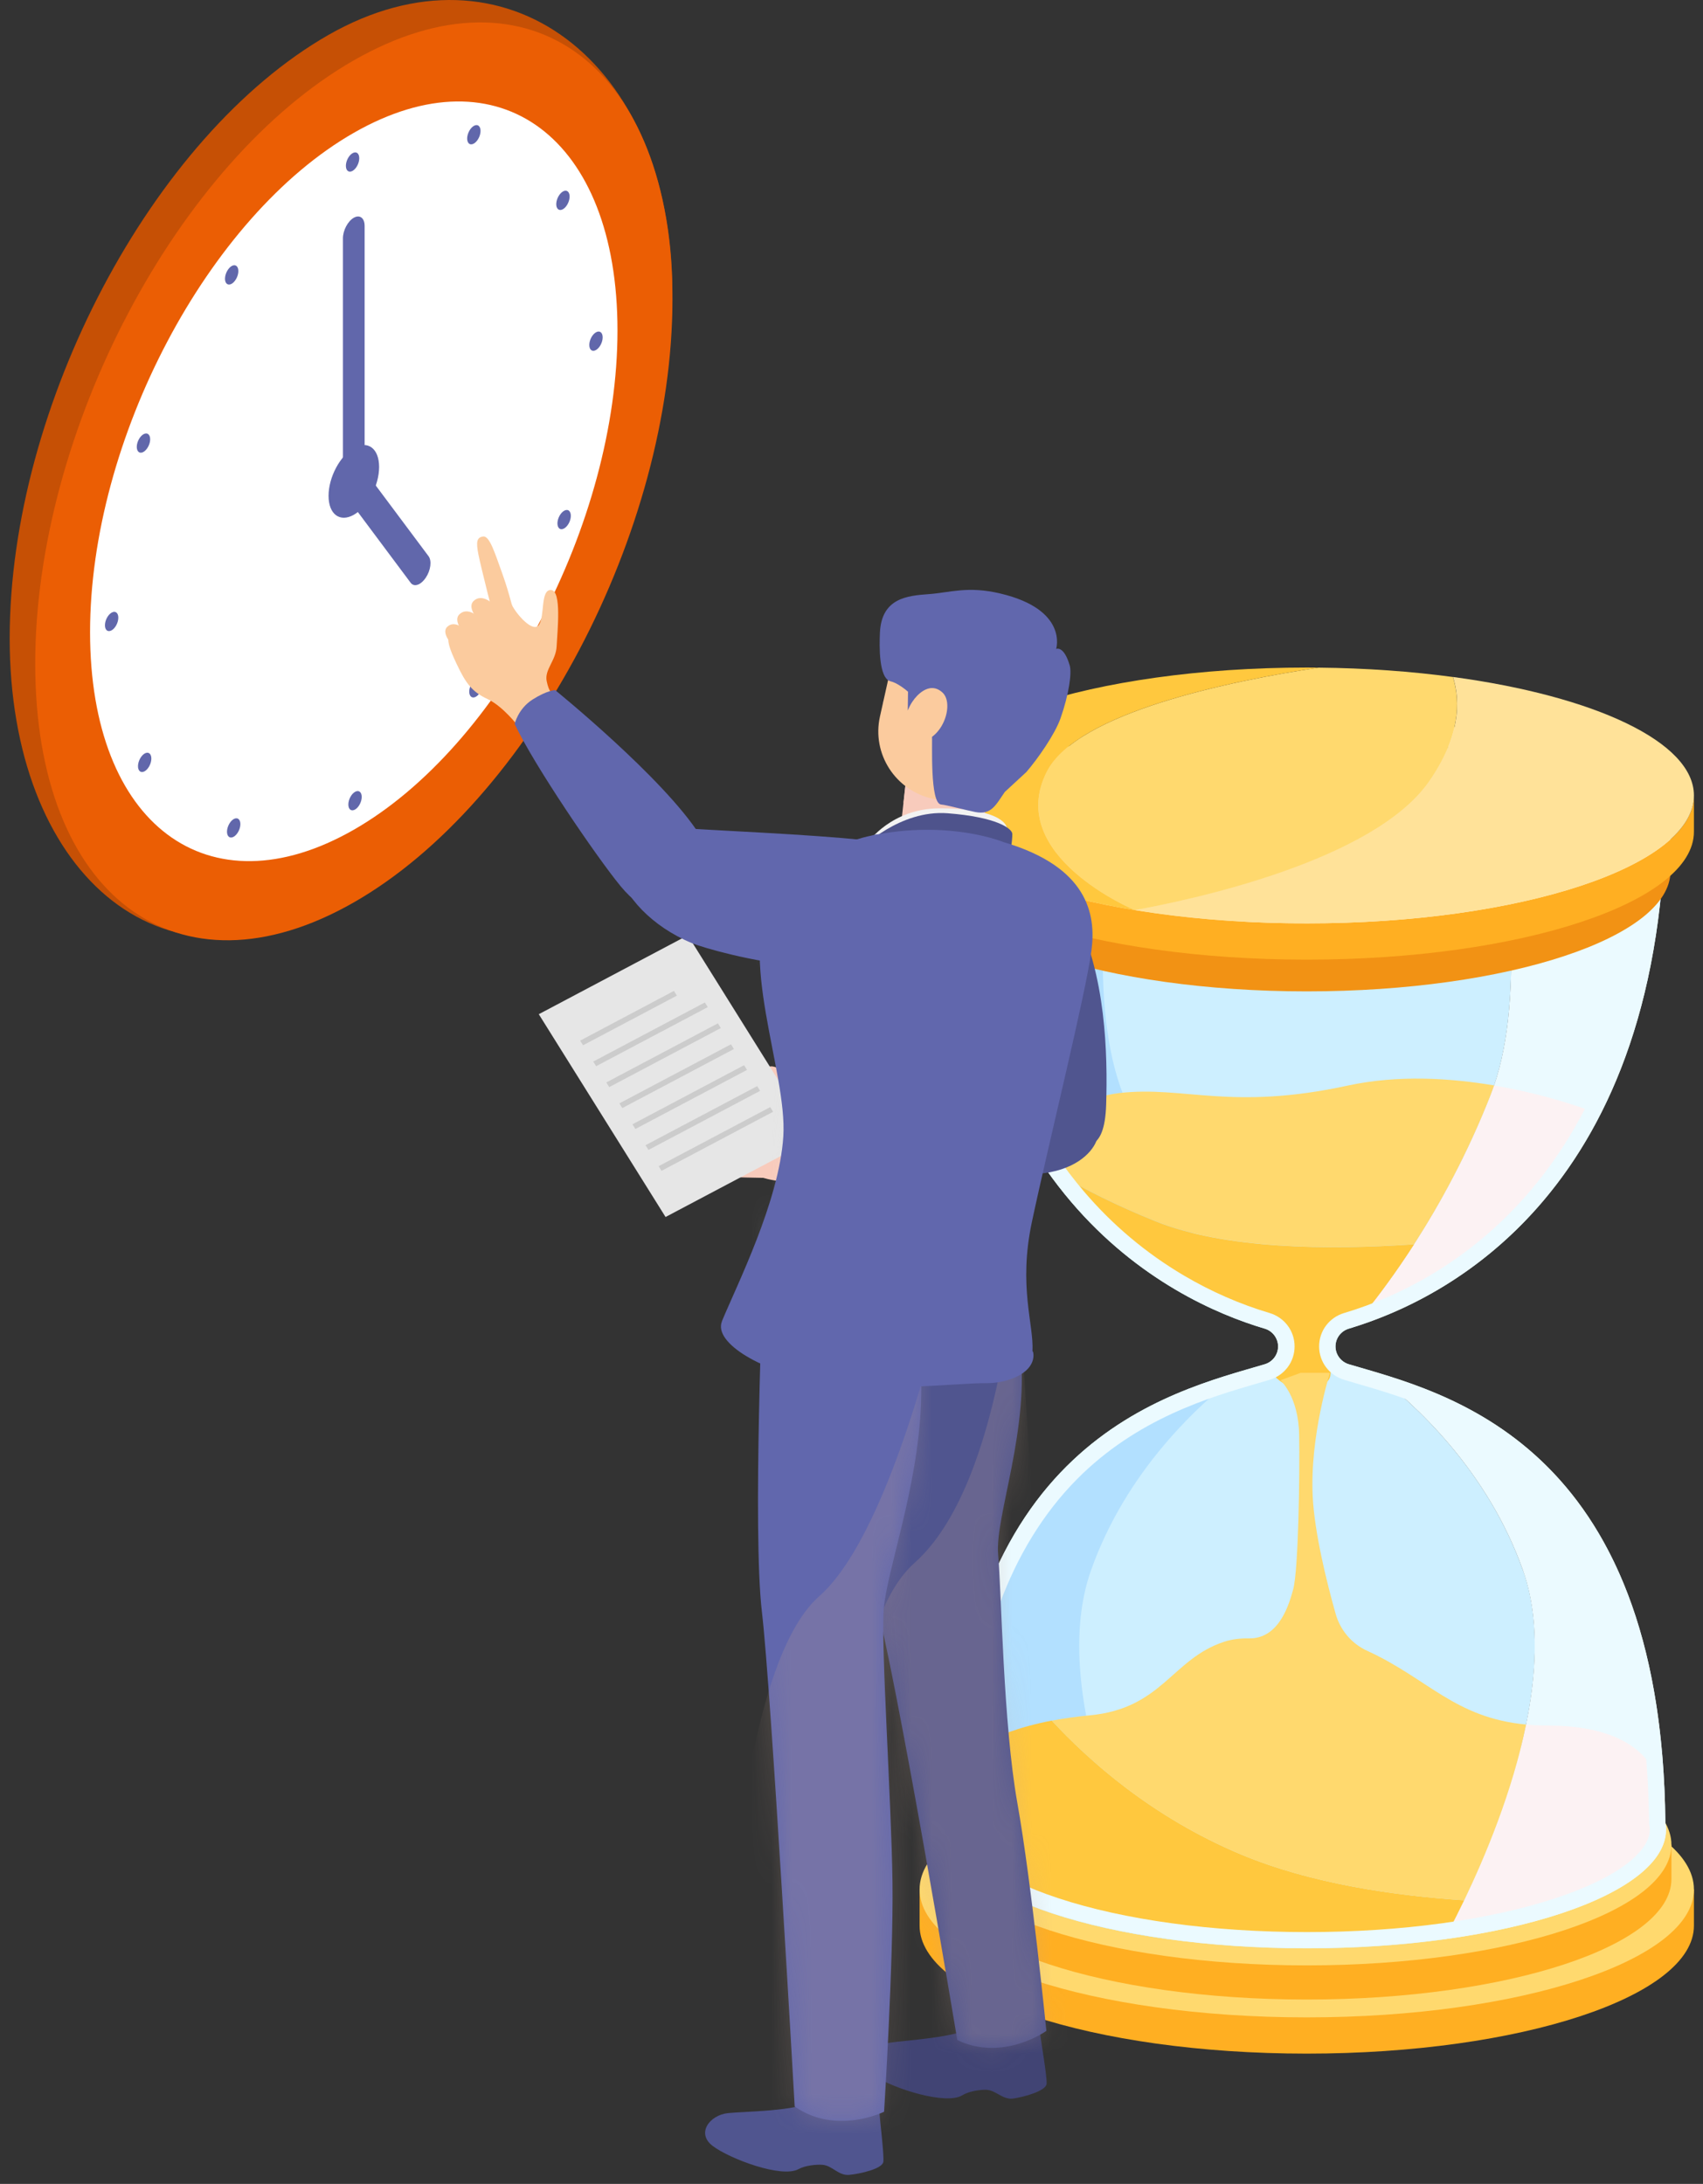
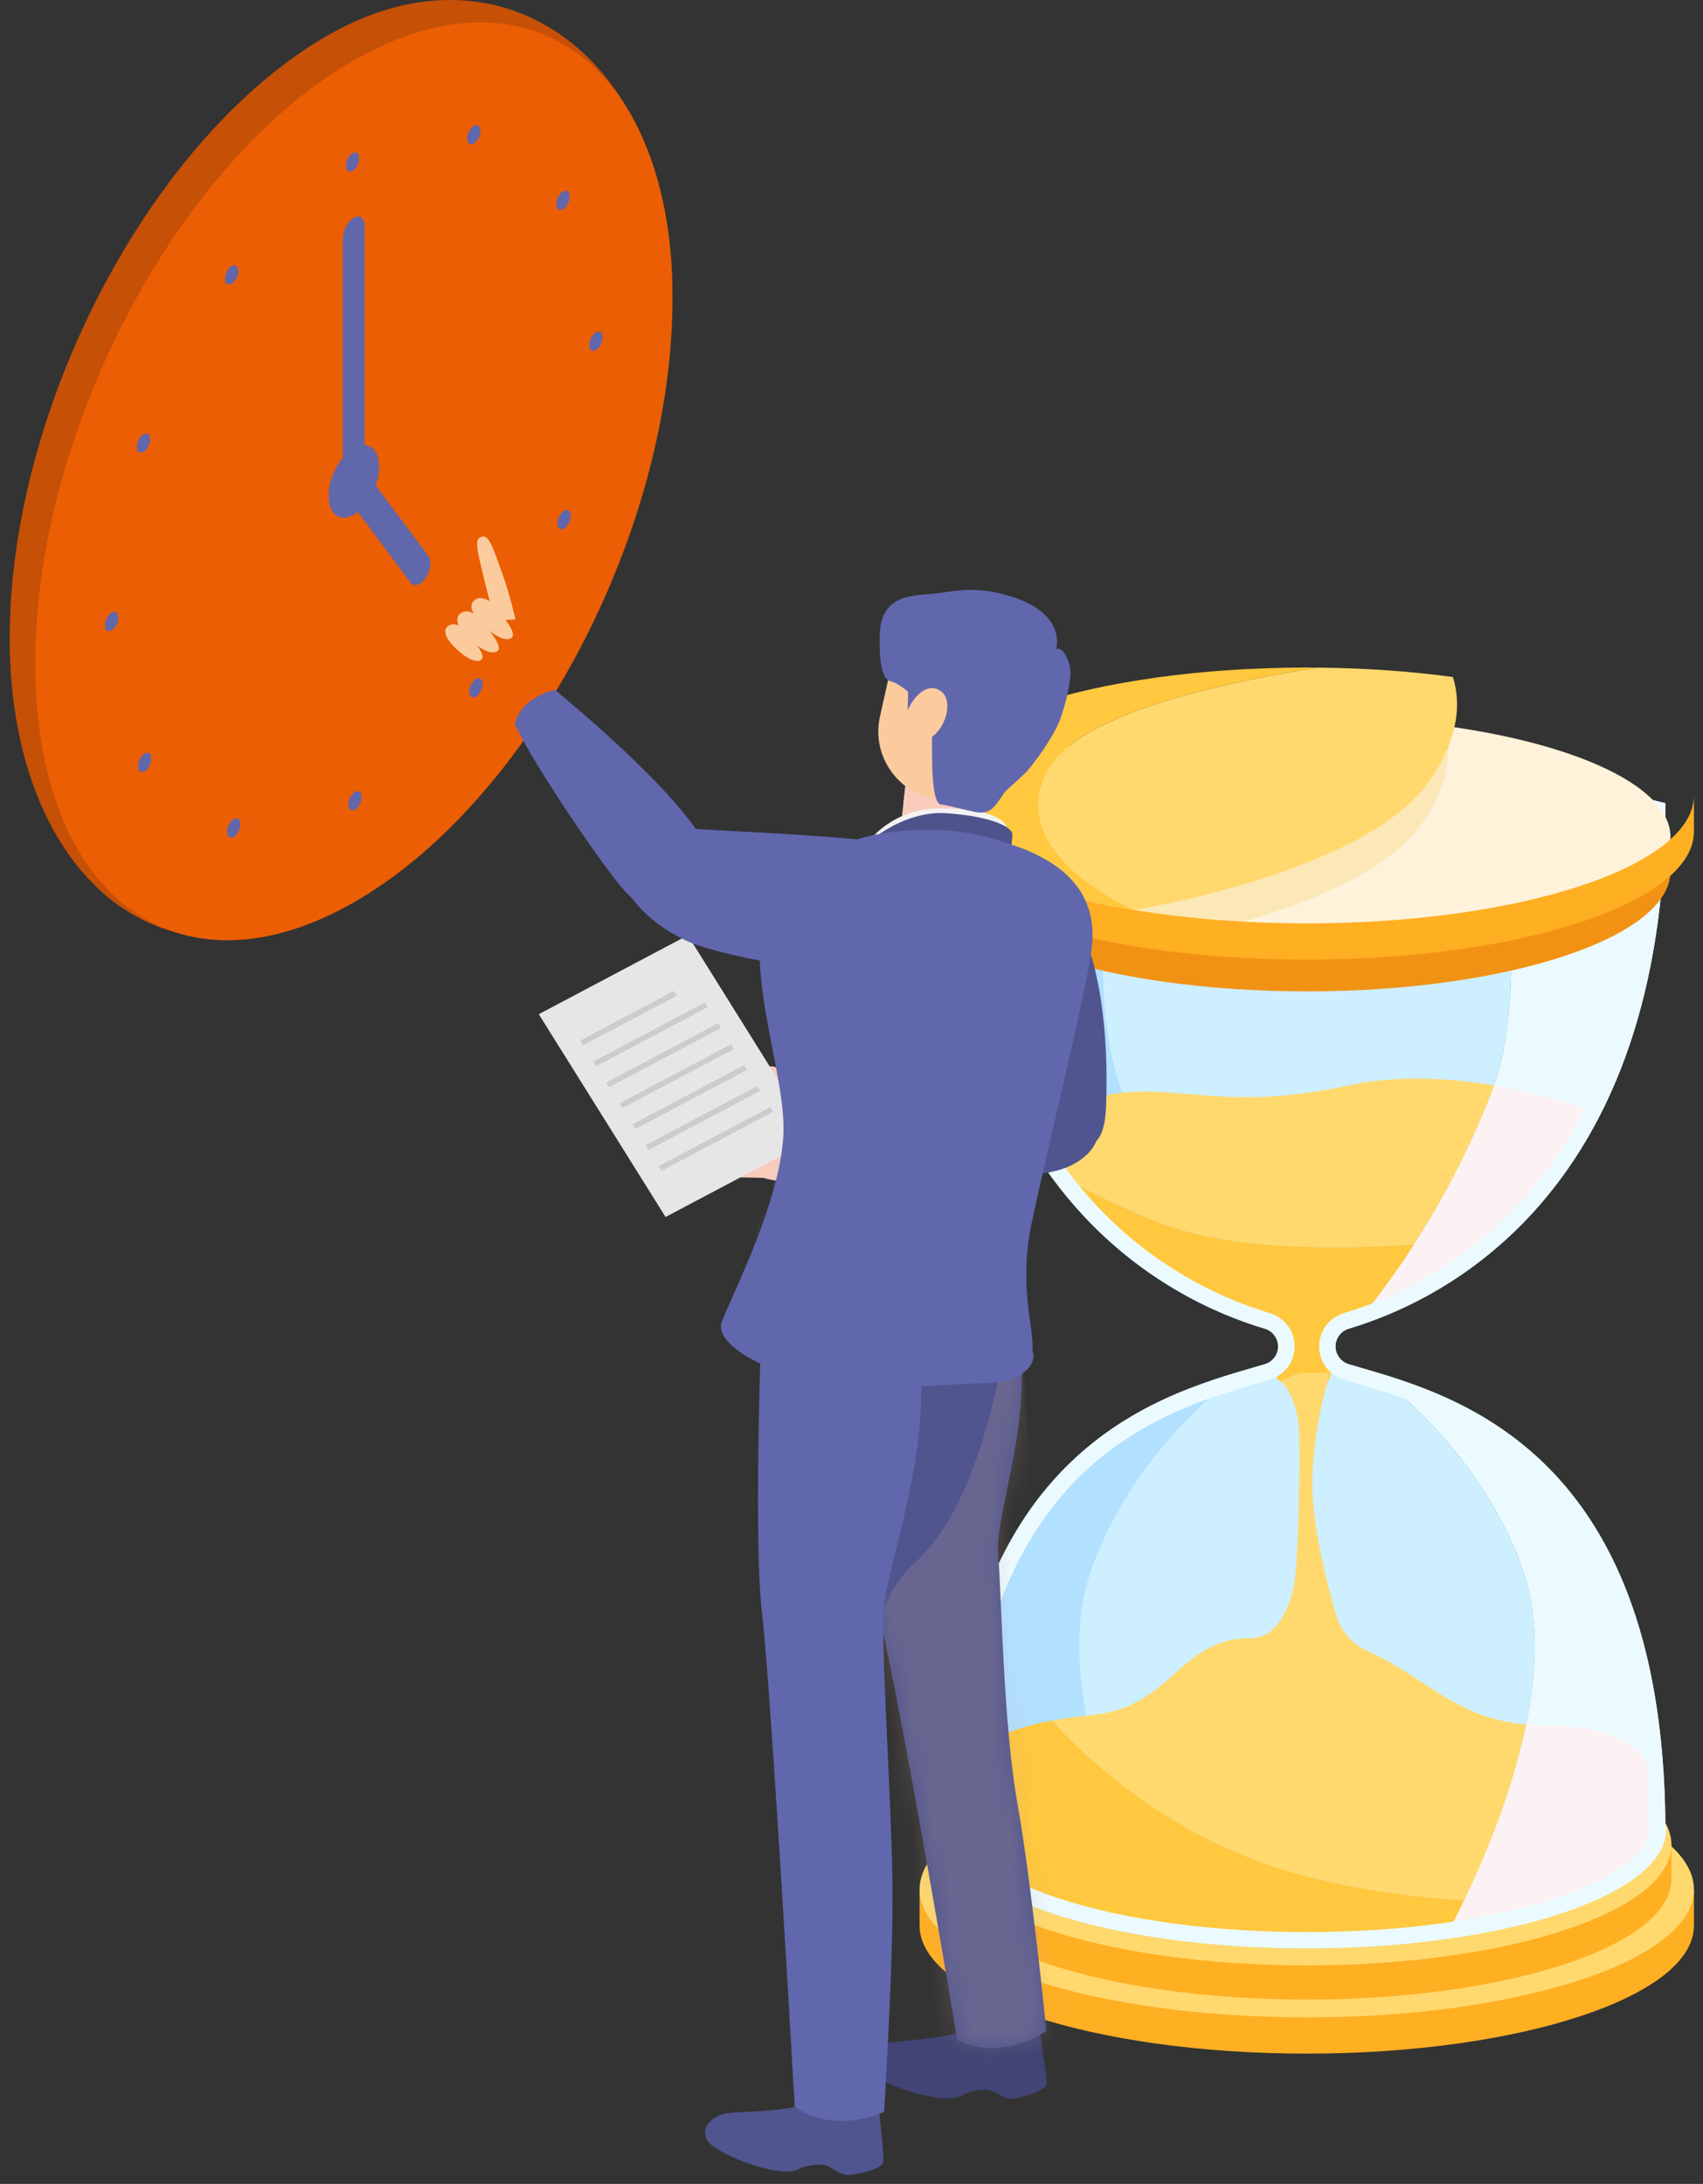
<svg xmlns="http://www.w3.org/2000/svg" width="85" height="109" viewBox="0 0 85 109" fill="none">
  <rect x="0" y="0" width="85" height="109" fill="#333333" stroke="none" />
  <path d="M0.483 31.859C0.483 20.255 7.603 6.775 16.386 1.748C25.17 -3.278 33.56 3.002 33.56 14.606C33.56 26.211 25.52 40.087 16.736 45.113C7.953 50.137 0.483 43.464 0.483 31.859Z" fill="#C65005" />
  <path d="M1.758 33.122C1.758 21.518 8.877 8.035 17.661 3.011C26.444 -2.016 33.564 3.319 33.564 14.927C33.564 26.531 26.444 40.014 17.661 45.038C8.877 50.064 1.758 44.73 1.758 33.122Z" fill="#EB5E04" />
-   <path d="M4.495 31.554C4.495 21.949 10.389 10.789 17.657 6.63C24.925 2.47 30.82 6.885 30.82 16.49C30.82 26.095 24.925 37.255 17.657 41.414C10.389 45.574 4.495 41.159 4.495 31.554Z" fill="white" />
  <path d="M20.943 29.14C20.771 29.238 20.6 29.228 20.497 29.087L17.116 24.558V11.896C17.116 11.5 17.36 11.039 17.657 10.869C17.955 10.699 18.199 10.879 18.199 11.275V23.488L21.389 27.759C21.561 27.988 21.498 28.469 21.25 28.835C21.154 28.976 21.049 29.078 20.943 29.14Z" fill="#6167AB" />
  <path d="M17.264 8.276C17.264 8.031 17.413 7.75 17.598 7.645C17.783 7.54 17.931 7.651 17.931 7.897C17.931 8.142 17.783 8.424 17.598 8.528C17.413 8.633 17.264 8.522 17.264 8.276Z" fill="#6167AB" />
  <path d="M11.274 14.107C11.182 13.95 11.238 13.645 11.397 13.432C11.555 13.22 11.76 13.174 11.852 13.334C11.945 13.495 11.889 13.796 11.73 14.008C11.572 14.221 11.367 14.267 11.274 14.107Z" fill="#6167AB" />
  <path d="M7.428 22.227C7.539 21.97 7.509 21.71 7.361 21.648C7.213 21.586 7.004 21.744 6.893 22.002C6.783 22.26 6.813 22.519 6.96 22.581C7.108 22.644 7.317 22.485 7.428 22.227Z" fill="#6167AB" />
  <path d="M5.572 31.46C5.387 31.565 5.238 31.453 5.238 31.208C5.238 30.963 5.387 30.681 5.572 30.576C5.757 30.472 5.905 30.583 5.905 30.828C5.905 31.074 5.757 31.355 5.572 31.46Z" fill="#6167AB" />
  <path d="M7.388 38.339C7.229 38.551 7.025 38.597 6.932 38.437C6.84 38.276 6.896 37.975 7.054 37.763C7.213 37.55 7.418 37.504 7.51 37.664C7.602 37.825 7.546 38.126 7.388 38.339Z" fill="#6167AB" />
  <path d="M11.931 41.434C12.042 41.177 12.012 40.917 11.864 40.855C11.717 40.793 11.507 40.951 11.397 41.209C11.286 41.467 11.316 41.726 11.464 41.788C11.611 41.851 11.821 41.692 11.931 41.434Z" fill="#6167AB" />
  <path d="M18.054 39.774C18.054 40.019 17.905 40.301 17.72 40.405C17.535 40.51 17.387 40.399 17.387 40.153C17.387 39.908 17.535 39.627 17.72 39.522C17.905 39.417 18.054 39.528 18.054 39.774Z" fill="#6167AB" />
  <path d="M24.044 33.944C24.136 34.101 24.08 34.405 23.922 34.618C23.763 34.831 23.558 34.876 23.466 34.716C23.373 34.556 23.43 34.255 23.588 34.042C23.747 33.829 23.951 33.783 24.044 33.944Z" fill="#6167AB" />
  <path d="M28.425 26.046C28.535 25.788 28.505 25.529 28.358 25.466C28.21 25.404 28 25.563 27.89 25.82C27.779 26.078 27.809 26.338 27.957 26.4C28.105 26.462 28.314 26.304 28.425 26.046Z" fill="#6167AB" />
  <path d="M29.746 16.586C29.931 16.482 30.08 16.593 30.08 16.838C30.08 17.084 29.931 17.365 29.746 17.47C29.561 17.575 29.413 17.463 29.413 17.218C29.413 16.972 29.561 16.691 29.746 16.586Z" fill="#6167AB" />
  <path d="M27.93 9.712C28.089 9.499 28.294 9.453 28.386 9.614C28.478 9.774 28.422 10.075 28.264 10.288C28.105 10.5 27.901 10.546 27.808 10.386C27.716 10.226 27.772 9.924 27.93 9.712Z" fill="#6167AB" />
  <path d="M23.918 6.837C24.029 6.579 23.999 6.32 23.851 6.257C23.704 6.195 23.494 6.354 23.384 6.611C23.273 6.869 23.303 7.129 23.451 7.191C23.598 7.253 23.808 7.095 23.918 6.837Z" fill="#6167AB" />
  <path d="M16.399 24.746C16.399 23.826 16.964 22.756 17.661 22.36C18.358 21.964 18.922 22.383 18.922 23.306C18.922 24.229 18.358 25.296 17.661 25.692C16.964 26.087 16.399 25.669 16.399 24.746Z" fill="#6167AB" />
  <path d="M83.758 94.302C81.393 91.658 73.993 89.731 65.223 89.731C56.453 89.731 49.052 91.661 46.688 94.302H45.899V96.112C45.899 99.637 54.55 102.497 65.223 102.497C75.895 102.497 84.547 99.64 84.547 96.112V94.302H83.758Z" fill="#FFAF22" />
  <path d="M65.223 100.688C75.895 100.688 84.547 97.829 84.547 94.303C84.547 90.776 75.895 87.918 65.223 87.918C54.55 87.918 45.899 90.776 45.899 94.303C45.899 97.829 54.55 100.688 65.223 100.688Z" fill="#FFD96E" />
  <path d="M82.681 92.078C80.456 89.588 73.481 87.772 65.223 87.772C56.964 87.772 49.99 89.588 47.765 92.078H47.022V93.783C47.022 97.105 55.171 99.798 65.223 99.798C75.275 99.798 83.424 97.105 83.424 93.783V92.078H82.681Z" fill="#FFAF22" />
  <path d="M65.223 98.093C75.275 98.093 83.424 95.4 83.424 92.078C83.424 88.755 75.275 86.062 65.223 86.062C55.171 86.062 47.022 88.755 47.022 92.078C47.022 95.4 55.171 98.093 65.223 98.093Z" fill="#FFD96E" />
  <path d="M76.017 78.383C74.261 73.415 70.648 70.08 68.462 68.424C68.056 68.303 67.676 68.195 67.33 68.094C66.933 67.976 66.659 67.613 66.659 67.204C66.659 66.795 66.93 66.431 67.33 66.314C67.389 66.297 67.452 66.278 67.515 66.258C69.004 64.517 72.131 60.443 74.403 54.65C76.143 50.209 75.354 43.193 74.337 37.931L65.226 35.695L47.325 40.09C47.325 59.543 58.391 64.91 63.123 66.314C63.519 66.431 63.793 66.795 63.793 67.204C63.793 67.613 63.522 67.976 63.123 68.094C58.431 69.488 47.51 71.893 47.329 90.95C47.306 91.071 47.292 91.192 47.292 91.316C47.292 94.589 55.323 97.243 65.226 97.243C67.66 97.243 69.978 97.082 72.091 96.791C73.607 93.983 78.223 84.614 76.021 78.383H76.017Z" fill="#CDEFFF" />
  <path d="M74.399 54.647C72.131 60.44 69.001 64.511 67.511 66.255C72.339 64.766 83.124 59.291 83.124 40.088L74.333 37.928C75.35 43.19 76.14 50.203 74.399 54.647Z" fill="#EBFAFF" />
  <path d="M83.157 91.316C83.157 91.191 83.144 91.07 83.12 90.949C82.952 73.297 73.571 69.933 68.459 68.424C70.645 70.08 74.257 73.415 76.014 78.382C78.217 84.613 73.604 93.979 72.085 96.791C78.583 95.9 83.153 93.783 83.153 91.316H83.157Z" fill="#EBFAFF" />
  <path d="M56.066 54.647C58.335 60.44 61.465 64.511 62.954 66.255C58.127 64.766 47.342 59.291 47.342 40.088L56.132 37.928C55.115 43.19 54.326 50.203 56.066 54.647Z" fill="#B2E0FF" />
  <path d="M47.309 91.316C47.309 91.191 47.322 91.07 47.345 90.949C47.514 73.297 56.895 69.933 62.007 68.424C59.821 70.08 56.208 73.415 54.452 78.382C52.249 84.613 56.862 93.979 58.381 96.791C51.883 95.9 47.312 93.783 47.312 91.316H47.309Z" fill="#B2E0FF" />
  <path d="M68.155 65.478C70.721 64.837 72.986 63.276 75.235 61.197C79.118 57.611 79.544 55.503 79.544 55.503C79.544 55.503 77.454 54.665 74.571 54.178C74.518 54.338 74.459 54.495 74.399 54.649C72.418 59.705 69.783 63.452 68.155 65.481V65.478Z" fill="#FCF2F3" />
  <path d="M82.552 92.017H82.747L82.767 91.533C82.83 91.333 82.863 91.13 82.863 90.924C82.863 90.777 82.846 90.63 82.813 90.486L82.859 89.409C82.859 89.409 82.803 86.123 77.256 86.123C76.869 86.123 76.509 86.107 76.169 86.074C75.321 90.23 73.425 94.236 72.372 96.258C77.583 95.493 81.463 93.922 82.552 92.02V92.017Z" fill="#FCF2F3" />
  <path d="M70.579 62.1C71.853 60.12 73.24 57.607 74.399 54.645C74.459 54.492 74.515 54.334 74.571 54.174C72.395 53.807 69.773 53.637 67.257 54.184C61.406 55.45 59.117 54.184 55.871 54.554C52.625 54.923 52.361 57.928 52.361 57.928C52.361 57.928 52.566 58.206 52.942 58.657C54.154 59.371 55.7 60.153 57.645 60.942C61.115 62.346 66.322 62.392 70.582 62.1H70.579Z" fill="#FFD96E" />
  <path d="M61.99 65.254C62.343 65.359 62.693 65.444 63.037 65.519C63.644 65.997 64.229 66.554 64.212 66.923C64.183 67.692 63.251 68.275 63.407 68.462C63.562 68.645 64.305 69.538 65.424 69.293C66.54 69.047 66.448 68.74 66.385 67.879C66.322 67.018 66.666 65.942 67.224 65.821C67.491 65.762 67.63 65.667 67.703 65.585C67.855 65.552 68.006 65.519 68.158 65.48C68.832 64.639 69.68 63.504 70.582 62.103C66.322 62.394 61.115 62.352 57.644 60.944C55.699 60.156 54.157 59.374 52.942 58.66C54.273 60.261 57.76 64.024 61.99 65.258V65.254Z" fill="#FFC83E" />
  <path d="M47.923 87.822L47.807 89.691L47.916 89.773C47.692 90.146 47.573 90.529 47.573 90.925C47.573 94.145 55.472 96.753 65.219 96.753C67.765 96.753 70.186 96.573 72.372 96.252C72.58 95.853 72.821 95.379 73.079 94.842C69.621 94.616 65.441 94.017 61.95 92.558C57.502 90.699 54.329 87.858 52.496 85.875C49.102 86.529 47.926 87.819 47.926 87.819L47.923 87.822Z" fill="#FFC83E" />
  <path d="M65.223 36.529L82.301 40.721C82.199 48.638 80.208 54.934 76.374 59.441C74.941 61.123 73.26 62.543 71.375 63.656C70.008 64.461 68.568 65.092 67.095 65.531C66.346 65.753 65.84 66.424 65.84 67.2C65.84 67.975 66.346 68.646 67.095 68.869C67.277 68.924 67.472 68.98 67.673 69.039C70.074 69.736 73.703 70.79 76.721 73.843C78.378 75.522 79.683 77.646 80.601 80.156C81.694 83.15 82.268 86.786 82.308 90.959V91.028L82.321 91.096C82.334 91.175 82.344 91.247 82.344 91.316C82.344 91.986 81.746 92.592 81.248 92.985C80.432 93.623 79.187 94.228 77.652 94.735C74.347 95.828 69.935 96.431 65.229 96.431C60.524 96.431 56.112 95.828 52.807 94.735C51.271 94.228 50.03 93.623 49.211 92.985C48.303 92.278 48.115 91.685 48.115 91.316C48.115 91.247 48.121 91.175 48.138 91.096L48.151 91.028V90.959C48.191 86.786 48.765 83.15 49.858 80.156C50.773 77.646 52.08 75.522 53.738 73.843C56.753 70.793 60.382 69.739 62.782 69.039C62.984 68.98 63.175 68.924 63.36 68.869C64.11 68.646 64.615 67.975 64.615 67.2C64.615 66.424 64.11 65.753 63.36 65.531C61.888 65.092 60.448 64.464 59.081 63.656C57.195 62.543 55.511 61.126 54.081 59.441C50.248 54.931 48.253 48.638 48.154 40.721L65.233 36.529M65.223 35.691L47.322 40.087C47.322 59.539 58.387 64.906 63.119 66.31C63.516 66.427 63.79 66.791 63.79 67.2C63.79 67.612 63.519 67.972 63.119 68.09C58.427 69.484 47.507 71.889 47.325 90.946C47.302 91.067 47.289 91.188 47.289 91.312C47.289 94.585 55.32 97.239 65.223 97.239C75.126 97.239 83.156 94.585 83.156 91.312C83.156 91.188 83.143 91.067 83.12 90.946C82.939 71.889 72.019 69.484 67.326 68.09C66.93 67.972 66.656 67.609 66.656 67.2C66.656 66.787 66.927 66.427 67.326 66.31C72.058 64.906 83.124 59.539 83.124 40.087L65.223 35.691Z" fill="#EBFAFF" />
  <path d="M65.223 47.778C55.198 47.778 47.068 45.091 47.068 41.779V43.481C47.068 46.793 55.194 49.48 65.223 49.48C75.251 49.48 83.378 46.793 83.378 43.481V41.779C83.378 45.091 75.251 47.778 65.223 47.778Z" fill="#F29214" />
  <path d="M70.972 41.108C72.408 39.033 72.445 37.387 72.081 36.225C69.965 35.94 67.65 35.783 65.226 35.783C55.201 35.783 47.071 38.47 47.071 41.782C47.071 44.138 51.182 46.177 57.159 47.155C59.699 46.697 68.363 44.884 70.972 41.108Z" fill="#FCE8B6" />
  <path d="M83.378 41.778C83.378 39.268 78.709 37.118 72.081 36.225C72.448 37.386 72.408 39.032 70.972 41.107C68.363 44.881 59.699 46.694 57.159 47.155C59.59 47.554 62.327 47.777 65.223 47.777C75.248 47.777 83.378 45.09 83.378 41.778Z" fill="#FFF2DA" />
  <path d="M65.223 46.086C54.55 46.086 45.899 43.229 45.899 39.701V41.511C45.899 45.035 54.55 47.896 65.223 47.896C75.895 47.896 84.547 45.039 84.547 41.511V39.701C84.547 43.226 75.895 46.086 65.223 46.086Z" fill="#FFAF22" />
-   <path d="M84.547 39.701C84.547 37.027 79.574 34.739 72.52 33.787C72.91 35.024 72.867 36.775 71.342 38.984C68.564 43.003 59.342 44.93 56.641 45.421C59.226 45.847 62.142 46.086 65.223 46.086C75.895 46.086 84.547 43.228 84.547 39.701Z" fill="#FFE299" />
  <path d="M72.52 33.79C70.44 33.509 68.181 33.345 65.814 33.322C61.465 33.98 53.745 35.548 52.246 38.522C50.132 42.711 56.637 45.424 56.637 45.424C59.339 44.937 68.561 43.006 71.338 38.987C72.867 36.778 72.907 35.027 72.517 33.79H72.52Z" fill="#FFD96E" />
  <path d="M52.246 38.522C53.748 35.547 61.465 33.979 65.814 33.322C65.616 33.322 65.421 33.318 65.223 33.318C54.55 33.318 45.899 36.175 45.899 39.703C45.899 42.21 50.274 44.38 56.637 45.424C56.637 45.424 50.129 42.711 52.246 38.522Z" fill="#FFC83E" />
  <path d="M68.241 82.393C67.465 82.04 66.891 81.359 66.663 80.541C66.2 78.898 65.609 76.49 65.52 74.686C65.371 71.676 66.382 68.518 66.382 68.518H64.919L63.905 68.891C63.905 68.891 64.807 69.669 64.843 71.604C64.879 73.534 64.807 78.404 64.543 79.334C64.361 79.981 63.882 81.791 62.353 81.772C61.931 81.765 61.508 81.808 61.108 81.938C58.49 82.789 58.018 85.273 54.385 85.614C53.689 85.679 53.061 85.771 52.497 85.879C54.329 87.865 57.499 90.702 61.95 92.561C65.441 94.021 69.621 94.62 73.079 94.846C74.132 92.653 75.489 89.41 76.169 86.072C72.606 85.738 71.259 83.771 68.241 82.393Z" fill="#FFD96E" />
-   <path d="M27.576 34.618C27.576 34.618 27.401 34.569 27.285 33.99C27.173 33.411 27.754 32.972 27.784 32.242C27.817 31.513 28.045 29.48 27.506 29.448C26.968 29.418 27.199 30.708 26.909 31.172C26.622 31.637 25.76 30.645 25.538 30.171C25.317 29.697 24.432 30.174 23.395 30.917C22.358 31.657 22.038 31.542 22.788 33.129C23.253 34.118 23.567 34.533 24.34 34.893C25.112 35.253 25.865 36.248 25.865 36.248L27.569 34.622L27.576 34.618Z" fill="#FBCB9E" />
  <path d="M25.727 30.92C25.727 30.92 25.459 29.699 25.079 28.652C24.7 27.605 24.439 26.734 24.115 26.777C23.791 26.819 23.755 27.052 23.881 27.687C24.006 28.322 24.683 30.966 24.683 30.966L25.727 30.92Z" fill="#FBCB9E" />
  <path d="M23.983 31.074C23.983 31.074 23.266 30.364 23.633 30.001C24 29.637 24.531 30.001 24.772 30.344C25.017 30.684 25.892 31.63 25.505 31.85C25.119 32.069 24.392 31.503 23.983 31.077V31.074Z" fill="#FBCB9E" />
  <path d="M23.276 31.738C23.276 31.738 22.56 31.028 22.926 30.665C23.293 30.301 23.825 30.665 24.066 31.008C24.31 31.349 25.185 32.294 24.799 32.514C24.412 32.733 23.686 32.167 23.276 31.741V31.738Z" fill="#FBCB9E" />
  <path d="M22.633 32.251C22.633 32.251 21.989 31.613 22.319 31.289C22.646 30.965 23.125 31.289 23.343 31.596C23.56 31.904 24.346 32.748 24 32.945C23.653 33.141 23.002 32.634 22.633 32.251Z" fill="#FBCB9E" />
  <path d="M42.412 56.032C42.412 56.032 42.28 56.143 41.762 55.917C41.243 55.692 41.213 55.008 40.659 54.589C40.104 54.17 38.631 52.9 38.314 53.299C38.001 53.699 39.136 54.216 39.348 54.687C39.559 55.158 38.952 55.158 38.459 55.073C37.967 54.988 37.231 56.058 37.254 57.256C37.277 58.454 37.637 58.748 38.664 58.915C39.691 59.082 40.187 59.069 40.886 58.666C41.587 58.264 42.772 58.221 42.772 58.221L42.412 56.029V56.032Z" fill="#F8CBBC" />
  <path d="M38.559 55.156C38.559 55.156 37.578 54.757 36.663 54.514C35.748 54.272 35.016 54.033 34.89 54.279C34.764 54.524 34.91 54.658 35.415 54.878C35.92 55.097 38.093 55.899 38.093 55.899L38.562 55.159L38.559 55.156Z" fill="#F8CBBC" />
  <path d="M37.733 55.951C37.733 55.951 36.719 55.643 35.785 55.486C34.854 55.329 34.101 55.159 33.995 55.414C33.889 55.669 34.048 55.79 34.573 55.961C35.098 56.131 37.334 56.73 37.334 56.73L37.73 55.951H37.733Z" fill="#F8CBBC" />
  <path d="M37.598 56.922C37.598 56.922 36.557 56.713 35.613 56.644C34.669 56.578 33.906 56.48 33.827 56.742C33.747 57.004 33.916 57.112 34.454 57.233C34.992 57.354 37.277 57.737 37.277 57.737L37.598 56.922Z" fill="#F8CBBC" />
-   <path d="M38.77 57.946C38.77 57.946 37.71 57.894 36.769 57.966C35.828 58.041 35.055 58.057 35.015 58.329C34.976 58.601 35.161 58.679 35.709 58.718C36.257 58.758 38.575 58.797 38.575 58.797L38.767 57.946H38.77Z" fill="#F8CBBC" />
+   <path d="M38.77 57.946C38.77 57.946 37.71 57.894 36.769 57.966C35.828 58.041 35.055 58.057 35.015 58.329C34.976 58.601 35.161 58.679 35.709 58.718C36.257 58.758 38.575 58.797 38.575 58.797H38.77Z" fill="#F8CBBC" />
  <path d="M42.591 58.307C44.681 58.667 49.987 58.729 51.79 58.588C53.593 58.447 54.468 57.58 54.719 56.959C54.97 56.337 55.115 54.301 51.909 54.164C48.703 54.026 42.35 55.836 42.35 55.836C42.35 55.836 42.142 56.147 42.112 56.962C42.085 57.777 42.591 58.307 42.591 58.307Z" fill="#50558F" />
  <path d="M40.656 56.807L33.219 60.741L26.892 50.619L34.329 46.682L40.656 56.807Z" fill="#E6E6E6" />
  <path d="M33.784 49.693L29.101 52.17L28.956 51.938L33.638 49.457L33.784 49.693Z" fill="#CCCCCC" />
  <path d="M35.326 50.266L29.755 53.214L29.61 52.982L35.181 50.033L35.326 50.266Z" fill="#CCCCCC" />
  <path d="M35.98 51.309L30.409 54.257L30.261 54.025L35.831 51.076L35.98 51.309Z" fill="#CCCCCC" />
  <path d="M36.63 52.357L31.06 55.305L30.914 55.07L36.485 52.121L36.63 52.357Z" fill="#CCCCCC" />
  <path d="M37.284 53.4L31.713 56.348L31.568 56.113L37.139 53.164L37.284 53.4Z" fill="#CCCCCC" />
  <path d="M37.938 54.445L32.367 57.393L32.218 57.158L37.792 54.209L37.938 54.445Z" fill="#CCCCCC" />
  <path d="M38.588 55.488L33.018 58.437L32.872 58.205L38.443 55.256L38.588 55.488Z" fill="#CCCCCC" />
  <path d="M51.823 43.841C51.823 43.841 52.044 42.572 53.626 45.589C55.208 48.606 55.287 52.667 55.211 55.125C55.135 57.583 54.118 57.629 52.358 56.32C50.598 55.011 49.65 50.589 49.317 49.385C48.617 46.862 47.434 43.174 51.82 43.838L51.823 43.841Z" fill="#50558F" />
  <path d="M43.436 103.591C43.436 103.591 43.839 104.743 43.878 105.279C43.918 105.813 44.129 107.534 44.09 107.891C44.05 108.248 42.927 108.496 42.386 108.549C41.847 108.598 41.54 108.078 41.045 108.045C40.754 108.025 40.196 108.074 39.856 108.261C39.008 108.726 36.422 107.744 35.577 107.109C34.731 106.474 35.422 105.564 36.333 105.466C37.125 105.381 39.827 105.374 40.55 104.864C41.273 104.353 41.065 103.162 41.065 103.162L43.436 103.594V103.591Z" fill="#50558F" />
  <path d="M45.278 38.392L44.876 42.051C44.876 42.051 46.094 42.754 47.431 42.898C48.171 42.98 48.924 42.43 48.924 42.43L49.386 38.834L45.278 38.389V38.392Z" fill="#F8CBBC" />
  <g style="mix-blend-mode:multiply">
    <path d="M45.097 40.053C45.097 40.053 45.694 41.12 47.118 41.238C48.541 41.352 49.175 40.495 49.175 40.495L49.389 38.836L45.282 38.391L45.097 40.053Z" fill="#F8CBBC" />
  </g>
  <path d="M43.337 42.023C43.337 42.023 44.502 40.367 46.853 40.344C49.201 40.322 50.268 40.868 50.274 41.424C50.281 41.981 49.64 43.093 49.64 43.093L43.337 42.023Z" fill="#F2F2F2" />
  <path d="M44.083 35.01C44.083 35.01 44.149 38.129 45.354 38.449L46.187 35.779L44.086 35.01H44.083Z" fill="#6167AD" />
  <path d="M42.964 42.371C42.964 42.371 44.895 40.401 47.309 40.591C49.723 40.778 50.505 41.344 50.525 41.612C50.545 41.88 50.37 43.016 50.37 43.016L42.96 42.371H42.964Z" fill="#4E538C" />
  <path d="M51.374 99.735C51.374 99.735 51.833 100.867 51.899 101.4C51.965 101.934 52.262 103.639 52.239 103.999C52.216 104.359 51.107 104.663 50.572 104.739C50.037 104.814 49.706 104.31 49.208 104.3C48.917 104.297 48.363 104.369 48.032 104.575C47.207 105.082 44.578 104.228 43.7 103.636C42.822 103.043 43.469 102.101 44.374 101.957C45.16 101.832 47.861 101.695 48.557 101.148C49.254 100.602 48.987 99.424 48.987 99.424L51.377 99.738L51.374 99.735Z" fill="#414474" />
  <path d="M48.148 61.836C48.148 61.836 50.367 62.896 50.902 67.095C51.437 71.294 49.65 75.682 49.819 77.577C49.987 79.472 50.07 86.017 50.776 89.977C51.483 93.937 52.226 101.362 52.226 101.362C52.226 101.362 50.066 102.917 47.781 101.82C47.781 101.82 44.707 83.327 43.588 79.449C42.468 75.571 43.234 63.302 43.234 63.302L48.151 61.836H48.148Z" fill="#50558F" />
  <mask id="mask0_1_1132" style="mask-type:luminance" maskUnits="userSpaceOnUse" x="42" y="61" width="11" height="42">
    <path d="M48.148 61.836C48.148 61.836 50.367 62.896 50.902 67.095C51.437 71.294 49.65 75.682 49.819 77.577C49.987 79.472 50.07 86.017 50.776 89.977C51.483 93.937 52.226 101.362 52.226 101.362C52.226 101.362 50.066 102.917 47.781 101.82C47.781 101.82 44.707 83.327 43.588 79.449C42.468 75.571 43.234 63.302 43.234 63.302L48.151 61.836H48.148Z" fill="white" />
  </mask>
  <g mask="url(#mask0_1_1132)">
    <g style="mix-blend-mode:multiply" opacity="0.22">
      <path d="M50.71 62.367C50.71 62.367 50.123 74.014 45.658 77.993C41.194 81.973 42.94 96.568 42.94 96.568L45.348 104.616L53.372 103.225L50.71 62.363V62.367Z" fill="#BEA090" />
    </g>
  </g>
  <path d="M45.021 63.23C45.021 63.23 46.12 65.818 45.969 70.047C45.813 74.275 44.252 78.418 44.109 80.316C43.968 82.214 44.493 89.905 44.545 93.927C44.598 97.949 44.126 105.397 44.126 105.397C44.126 105.397 41.742 106.585 39.665 105.139C39.665 105.139 38.499 84.446 38.027 80.437C37.555 76.431 38.093 63.714 38.093 63.714L45.021 63.227V63.23Z" fill="#6167AD" />
  <mask id="mask1_1_1132" style="mask-type:luminance" maskUnits="userSpaceOnUse" x="37" y="63" width="9" height="43">
-     <path d="M45.021 63.23C45.021 63.23 46.12 65.818 45.969 70.047C45.813 74.275 44.252 78.418 44.109 80.316C43.968 82.214 44.493 89.905 44.545 93.927C44.598 97.949 44.126 105.397 44.126 105.397C44.126 105.397 41.742 106.585 39.665 105.139C39.665 105.139 38.499 84.446 38.027 80.437C37.555 76.431 38.093 63.714 38.093 63.714L45.021 63.227V63.23Z" fill="white" />
-   </mask>
+     </mask>
  <g mask="url(#mask1_1_1132)">
    <g style="mix-blend-mode:multiply" opacity="0.22">
      <path d="M47.299 64.016C47.299 64.016 44.681 76.337 40.883 79.675C37.086 83.016 36.449 96.584 36.449 96.584L37.172 108.693L45.85 109.004L47.299 64.016Z" fill="#BEA090" />
    </g>
  </g>
  <mask id="mask2_1_1132" style="mask-type:luminance" maskUnits="userSpaceOnUse" x="38" y="41" width="16" height="24">
    <path d="M47.019 41.448C44.093 41.13 41.214 42.178 39.549 44.609C37.885 47.041 40.074 52.287 39.916 54.895C39.761 57.503 39.212 59.817 38.73 61.326C38.248 62.834 41.775 64.438 44.677 64.755C47.58 65.073 50.743 63.8 51.255 62.71C51.77 61.62 50.638 60.072 51.315 57.019C51.992 53.966 53.54 48.045 53.778 46.295C54.013 44.544 53.379 42.135 47.015 41.448H47.019Z" fill="white" />
  </mask>
  <g mask="url(#mask2_1_1132)">
    <g style="mix-blend-mode:multiply" opacity="0.32">
      <path d="M39.728 42.76C39.728 42.76 39.457 48.533 41.111 52.591C42.766 56.646 40.527 58.907 41.336 61.038C42.145 63.168 48.231 64.422 52.58 64.605L44.113 66.834L35.243 65.453L36.132 50.782L37.043 42.512L39.724 42.764L39.728 42.76Z" fill="#DBDCDC" />
    </g>
  </g>
  <path d="M36.032 65.944C36.782 64.128 38.889 59.959 39.097 56.719C39.305 53.476 36.706 47.575 38.631 44.535C39.685 42.872 41.068 42.355 42.7 41.914C42.937 41.838 43.201 41.766 43.495 41.704C43.545 41.691 43.594 41.678 43.644 41.665C43.707 41.648 43.769 41.639 43.832 41.639C43.845 41.639 43.858 41.635 43.872 41.632C47.554 40.974 50.083 42.028 50.083 42.028C54.283 43.262 54.716 45.621 54.478 47.431C54.184 49.643 52.322 57.131 51.503 60.993C50.819 64.216 51.605 66.098 51.533 67.436L51.562 67.476C51.562 67.476 51.83 68.34 50.443 68.834C50.047 68.975 49.624 69.037 49.201 69.034C47.755 69.024 44.126 69.508 40.982 68.978C38.09 68.49 35.587 67.037 36.036 65.944H36.032Z" fill="#6167AD" />
  <path d="M51.161 35.202C51.575 33.345 50.392 31.508 48.519 31.097C46.646 30.686 44.791 31.858 44.377 33.715L43.92 35.763C43.506 37.62 44.689 39.458 46.562 39.868C48.435 40.279 50.289 39.107 50.704 37.25L51.161 35.202Z" fill="#FBCB9E" />
  <path d="M43.105 41.929C43.105 41.929 46.642 42.829 45.467 46.37C44.291 49.911 35.649 47.532 34.533 47.071C30.478 45.389 29.091 40.967 33.586 41.301C35.653 41.455 40.345 41.632 43.105 41.929Z" fill="#6167AD" />
  <path d="M50.152 39.526C49.697 40.187 49.482 40.678 48.69 40.531C48.303 40.459 47.2 40.164 46.979 40.154C46.398 40.125 46.547 37.052 46.517 36.666C46.414 35.265 45.047 34.146 44.453 34.005C43.859 33.868 43.888 32.248 43.918 31.584C43.997 29.842 45.292 29.731 46.362 29.653C47.431 29.574 48.306 29.237 49.931 29.623C53.332 30.428 52.715 32.389 52.715 32.389C52.715 32.389 53.095 32.199 53.392 33.213C53.504 33.593 53.349 34.666 52.933 35.851C52.652 36.653 51.787 37.883 51.229 38.531L50.152 39.526Z" fill="#6167AD" />
  <path d="M46.477 33.901C46.477 33.901 45.84 34.644 45.632 34.896C45.424 35.148 45.308 35.465 45.308 35.465L45.331 33.812L46.48 33.898L46.477 33.901Z" fill="#6167AD" />
  <path d="M45.648 34.876C45.648 34.876 46.338 33.92 47.042 34.565C47.742 35.21 46.853 37.556 45.189 36.941L45.651 34.876H45.648Z" fill="#FBCB9E" />
  <path d="M25.69 36.139C26.631 38.154 29.768 42.762 30.974 44.228C32.182 45.694 33.467 45.927 34.163 45.77C34.86 45.613 36.733 44.513 34.923 41.669C33.114 38.825 27.708 34.443 27.708 34.443C27.708 34.443 27.312 34.45 26.579 34.915C25.849 35.383 25.687 36.139 25.687 36.139H25.69Z" fill="#6167AD" />
</svg>